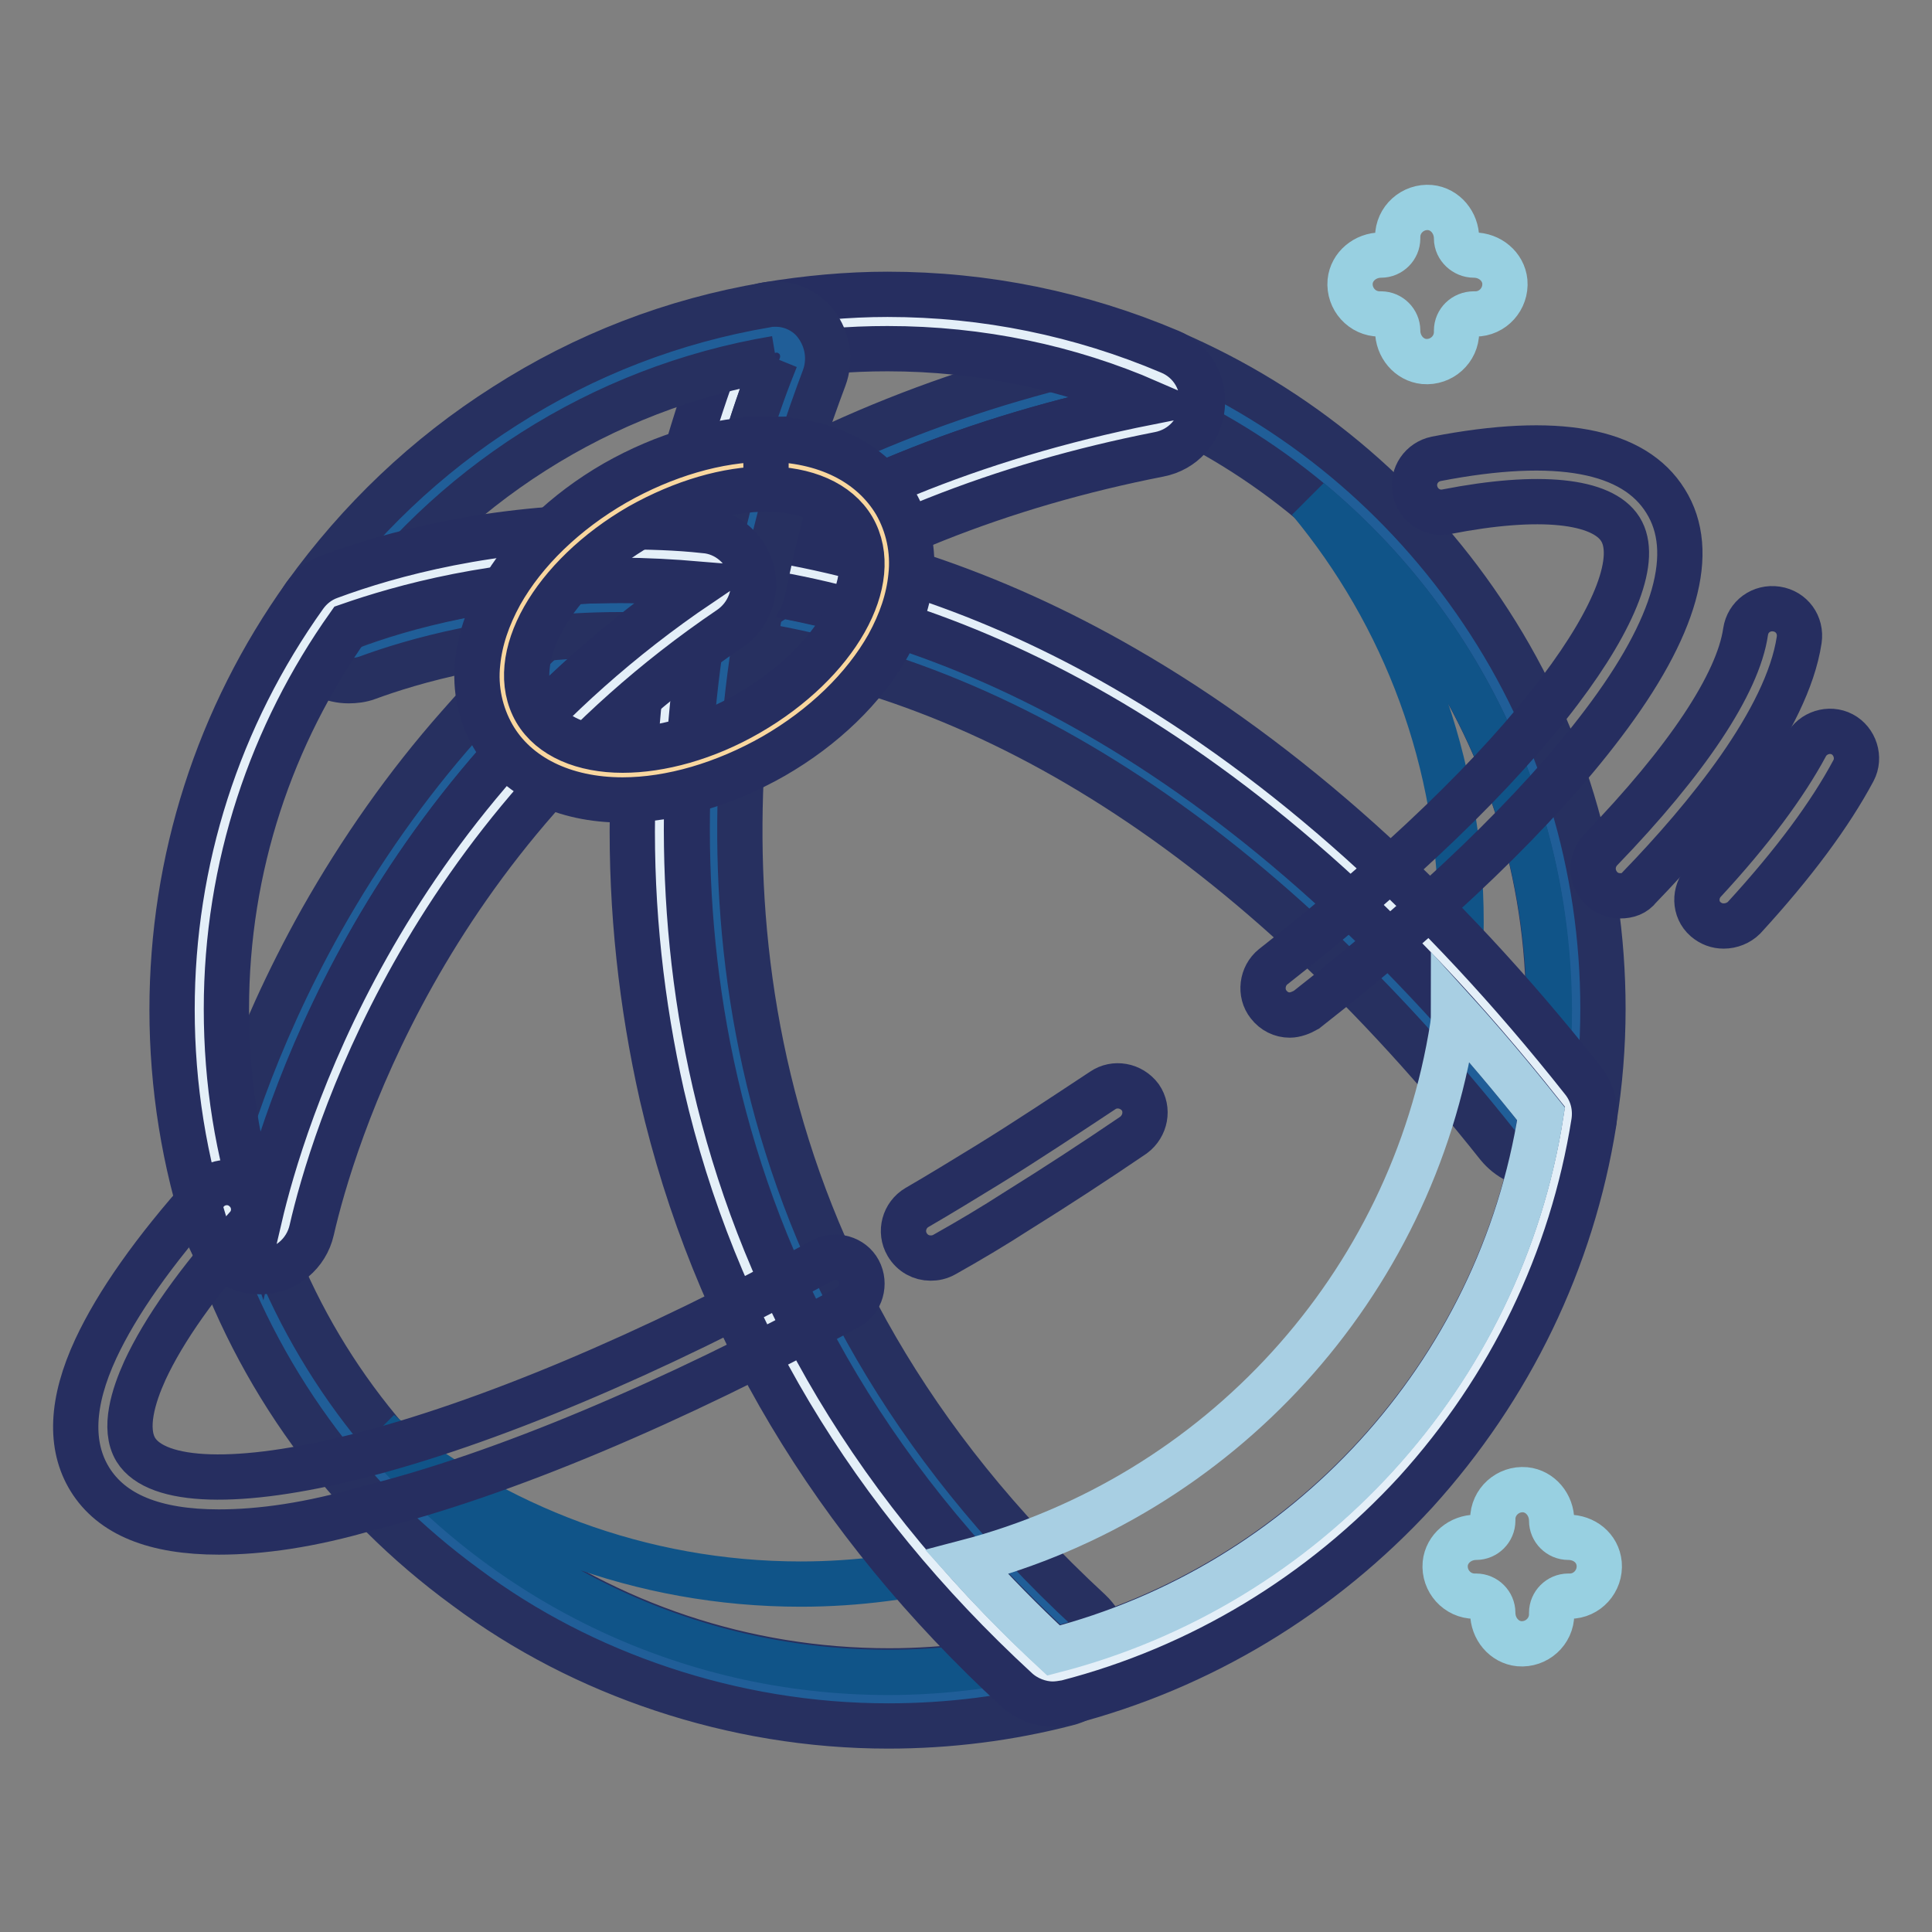
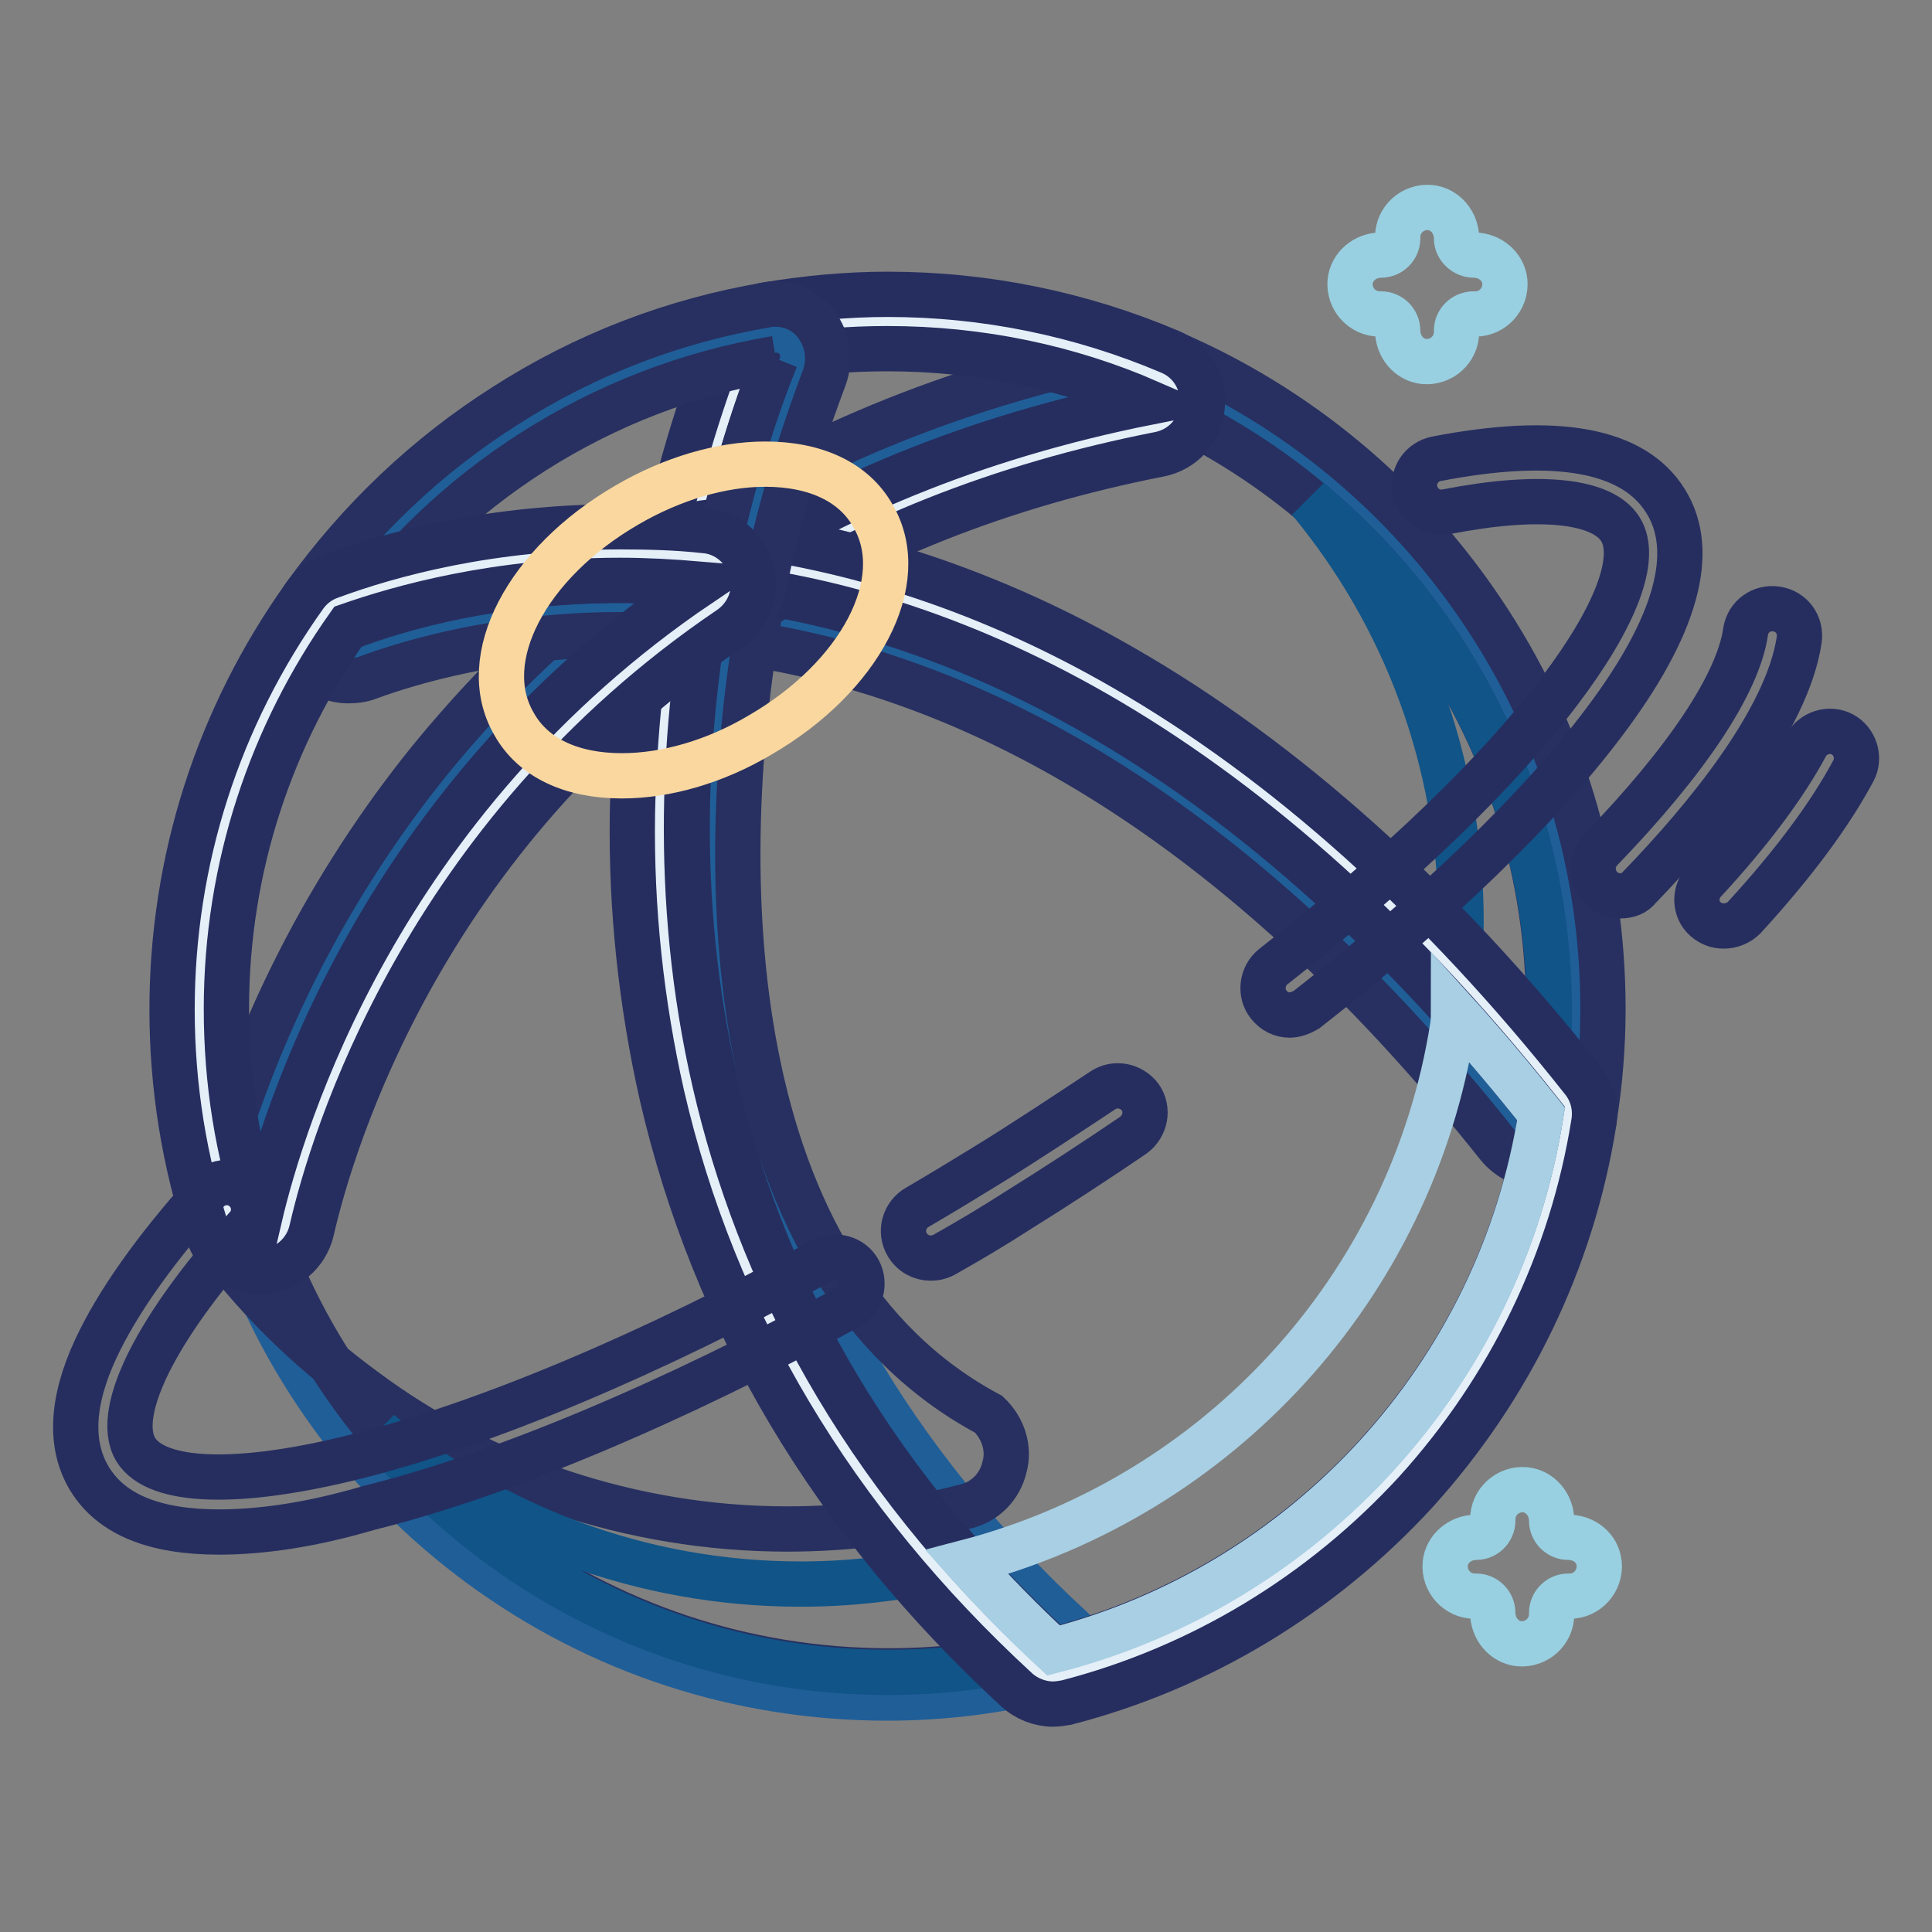
<svg xmlns="http://www.w3.org/2000/svg" version="1.1" x="0px" y="0px" viewBox="0 0 256 256" enable-background="new 0 0 256 256" xml:space="preserve">
  <rect x="0" y="0" width="256" height="256" fill="#808080" stroke="none" />
  <g>
    <path stroke-width="6" fill-opacity="0" stroke="#205e98" d="M204.2,151.1c-1.1,0-2.1-0.5-2.8-1.4c-32.9-41.5-69.2-64.6-107.6-68.6c-1-0.1-1.9-0.6-2.5-1.4 c-0.6-0.8-0.8-1.8-0.7-2.8l0.1-0.3c0.1-0.3,0.1-0.6,0.2-0.9c0.2-0.9,0.7-1.8,1.5-2.3c17-11.2,37-19.2,59.2-23.6 c0.2-0.1,0.5-0.1,0.7-0.1c0.5,0,1,0.1,1.4,0.3c33.5,14.4,55.2,47.3,55.2,83.8c0,4.7-0.4,9.5-1.1,14.3c-0.2,1.4-1.2,2.5-2.6,2.9 C204.8,151.1,204.5,151.1,204.2,151.1L204.2,151.1z" />
    <path stroke-width="6" fill-opacity="0" stroke="#273060" d="M152.2,53.3c31.2,13.4,53,44.4,53,80.5c0,4.7-0.4,9.2-1.1,13.7c-40.2-50.7-79.8-66.8-110.1-70 c0.1-0.4,0.2-0.8,0.2-1.2C109.6,66.3,128.6,58,152.2,53.3 M152.2,46.1c-0.5,0-0.9,0.1-1.4,0.1c-22.7,4.5-43,12.6-60.4,24.1 c-1.6,1.1-2.7,2.7-3.1,4.6l-0.2,0.9l-0.1,0.3c-0.4,2,0.1,4,1.3,5.6c1.2,1.6,3,2.7,5,2.8c37.5,3.9,72.9,26.6,105.2,67.3 c1.4,1.7,3.4,2.7,5.6,2.7c0.6,0,1.2-0.1,1.8-0.2c2.7-0.7,4.8-3,5.3-5.8c0.8-4.9,1.2-9.9,1.2-14.8c0-18.9-5.5-37.1-16-52.7 c-10.2-15.2-24.5-27.1-41.3-34.3C154.2,46.4,153.2,46.1,152.2,46.1L152.2,46.1z" />
    <path stroke-width="6" fill-opacity="0" stroke="#e4eff8" d="M94.3,79.9c-0.7,0-1.4-0.2-2-0.6c-1.2-0.8-1.8-2.2-1.5-3.7c2.8-13.8,6.6-24.4,8.6-29.5 c0.5-1.2,1.5-2,2.7-2.2c5.2-0.9,10.4-1.3,15.5-1.3c12.5,0,24.6,2.5,36,7.4c1.4,0.6,2.3,2.1,2.1,3.7c-0.2,1.5-1.3,2.8-2.8,3.1 c-21.3,4.3-40.3,11.8-56.6,22.5C95.7,79.7,95,79.9,94.3,79.9L94.3,79.9z" />
    <path stroke-width="6" fill-opacity="0" stroke="#262e60" d="M117.6,46.2c12.3,0,24,2.5,34.6,7.1c-23.6,4.7-42.7,13-57.9,23.1c2.7-13.3,6.3-23.4,8.4-28.9 C107.6,46.6,112.5,46.2,117.6,46.2 M117.6,39c-5.3,0-10.7,0.5-16.1,1.4c-2.5,0.4-4.5,2.1-5.4,4.4c-2.5,6.4-6.1,16.7-8.8,30.1 c-0.6,2.8,0.6,5.7,3,7.3c1.2,0.8,2.6,1.2,4,1.2c1.4,0,2.7-0.4,3.9-1.2c15.9-10.5,34.5-17.9,55.4-22c3.1-0.6,5.4-3.1,5.7-6.3 s-1.4-6.1-4.3-7.3C143.2,41.6,130.6,39,117.6,39L117.6,39z" />
    <path stroke-width="6" fill-opacity="0" stroke="#e4eff8" d="M94.1,81.1c-0.1,0-0.2,0-0.4,0c-0.4-0.1-0.9-0.1-1.3-0.1c-1.5-0.1-2.8-1.2-3.1-2.7c-0.4-1.5,0.2-3,1.5-3.8 c0.4-0.2,0.7-0.5,1.1-0.7l0.5-0.3c0.6-0.4,1.3-0.6,2-0.6c0.7,0,1.4,0.2,2,0.6c1.2,0.8,1.8,2.2,1.5,3.7l-0.2,0.8l-0.1,0.4 C97.3,79.9,95.8,81.1,94.1,81.1L94.1,81.1z" />
    <path stroke-width="6" fill-opacity="0" stroke="#262e60" d="M94.3,76.3c-0.1,0.4-0.2,0.8-0.2,1.2c-0.5-0.1-0.9-0.1-1.4-0.1C93.3,77.1,93.8,76.7,94.3,76.3 M94.3,69.2 c-1.5,0-2.9,0.5-4,1.2c-0.1,0.1-0.3,0.2-0.4,0.3c-0.4,0.2-0.8,0.5-1.2,0.8c-2.5,1.7-3.7,4.8-2.9,7.7c0.8,2.9,3.3,5.1,6.3,5.3 c0.4,0,0.8,0.1,1.3,0.1c0.2,0,0.5,0,0.8,0c3.4,0,6.4-2.4,7-5.8l0.1-0.3c0-0.2,0.1-0.4,0.1-0.6c0.1-0.5,0.2-1,0.2-1.6 C101.5,72.4,98.3,69.2,94.3,69.2L94.3,69.2z" />
    <path stroke-width="6" fill-opacity="0" stroke="#205e98" d="M117.6,225c-19.6,0-38.2-6.1-53.9-17.6c-7.6-5.6-14.2-12.2-19.7-19.8c-5.6-7.7-9.9-16.1-12.9-25.1 c-0.2-0.6-0.2-1.3-0.1-1.9c1.6-6.9,5.6-20.9,14.7-37c11.2-20,26.4-36.5,45.1-49.2c0.6-0.4,1.3-0.6,2-0.6c0.1,0,0.2,0,0.3,0 c0.5,0.1,0.9,0.1,1.4,0.1c1,0.1,1.9,0.6,2.5,1.4c0.6,0.8,0.8,1.8,0.7,2.8c-7.2,37.5-5.4,91.9,44.4,137.8c1,0.9,1.4,2.2,1,3.5 c-0.3,1.3-1.3,2.3-2.6,2.6C133,224,125.3,225,117.6,225z" />
-     <path stroke-width="6" fill-opacity="0" stroke="#273060" d="M92.8,77.4c0.5,0.1,0.9,0.1,1.4,0.1c-6.9,35.8-6.6,93.1,45.5,141.1c-7,1.8-14.4,2.8-21.9,2.8 c-38.7,0-71.6-25.2-83.2-60C37.4,148.5,50.1,106.2,92.8,77.4 M92.8,70.3c-1.4,0-2.8,0.4-4,1.2c-10.4,7-19.8,15.3-28,24.7 c-6.9,7.8-13,16.5-18.2,25.7c-9.2,16.4-13.4,30.8-15,37.9c-0.3,1.3-0.2,2.6,0.2,3.9c3.1,9.3,7.6,18.1,13.4,26.1 c5.7,7.9,12.7,14.8,20.5,20.5c7.9,5.9,16.7,10.4,26,13.5c9.6,3.2,19.7,4.9,30,4.9c8,0,16-1,23.7-3c2.5-0.6,4.5-2.6,5.1-5.2 c0.7-2.5-0.2-5.2-2.1-7C95.8,168.6,94,115.5,101.1,78.9c0.4-2-0.1-4-1.3-5.6c-1.2-1.6-3-2.7-5-2.8c-0.5-0.1-0.9-0.1-1.4-0.1 C93.2,70.3,93,70.3,92.8,70.3L92.8,70.3z" />
+     <path stroke-width="6" fill-opacity="0" stroke="#273060" d="M92.8,77.4c0.5,0.1,0.9,0.1,1.4,0.1c-6.9,35.8-6.6,93.1,45.5,141.1c-7,1.8-14.4,2.8-21.9,2.8 c-38.7,0-71.6-25.2-83.2-60C37.4,148.5,50.1,106.2,92.8,77.4 M92.8,70.3c-1.4,0-2.8,0.4-4,1.2c-10.4,7-19.8,15.3-28,24.7 c-6.9,7.8-13,16.5-18.2,25.7c-9.2,16.4-13.4,30.8-15,37.9c-0.3,1.3-0.2,2.6,0.2,3.9c5.7,7.9,12.7,14.8,20.5,20.5c7.9,5.9,16.7,10.4,26,13.5c9.6,3.2,19.7,4.9,30,4.9c8,0,16-1,23.7-3c2.5-0.6,4.5-2.6,5.1-5.2 c0.7-2.5-0.2-5.2-2.1-7C95.8,168.6,94,115.5,101.1,78.9c0.4-2-0.1-4-1.3-5.6c-1.2-1.6-3-2.7-5-2.8c-0.5-0.1-0.9-0.1-1.4-0.1 C93.2,70.3,93,70.3,92.8,70.3L92.8,70.3z" />
    <path stroke-width="6" fill-opacity="0" stroke="#105488" d="M173.5,66.3c12.6,15.2,20.1,34.6,20.1,55.9c0,4-0.3,8-0.8,11.9c3.8,4.2,7.6,8.7,11.4,13.5 c0.7-4.5,1.1-9.1,1.1-13.7C205.2,106.6,192.9,82.4,173.5,66.3z M128,206.9c-0.1,0-0.2,0-0.2,0l0.2,0.2c-7,1.8-14.4,2.8-21.9,2.8 c-21.2,0-40.7-7.6-55.8-20.1c16.1,19.4,40.3,31.8,67.4,31.8c7.6,0,14.9-1,21.9-2.8C135.4,214.8,131.6,210.9,128,206.9z" />
    <path stroke-width="6" fill-opacity="0" stroke="#e4eff8" d="M139.6,222.2c-0.9,0-1.8-0.3-2.4-0.9c-23.7-21.9-39.2-47.8-45.9-77c-4.9-21.4-5.1-44.1-0.6-67.4 c0.3-1.7,1.8-2.9,3.5-2.9c0.1,0,0.2,0,0.4,0c17.9,1.9,35.6,7.8,52.7,17.6c21,12.1,41.1,30.2,59.8,53.7c0.6,0.8,0.9,1.8,0.7,2.8 c-2.8,17.6-10.6,33.9-22.7,47.2c-12,13.2-27.4,22.5-44.5,26.9C140.2,222.2,139.9,222.2,139.6,222.2L139.6,222.2z" />
    <path stroke-width="6" fill-opacity="0" stroke="#262e60" d="M94.1,77.5c30.2,3.1,69.9,19.3,110.1,70c-5.4,34.6-31.2,62.5-64.6,71.1C87.5,170.6,87.2,113.3,94.1,77.5  M94.1,70.4c-3.4,0-6.4,2.4-7,5.8c-2,10.6-3.1,21.2-3.3,31.6c-0.2,12.8,1.2,25.3,3.9,37.3c6.9,29.9,22.7,56.4,47,78.8 c1.3,1.2,3.1,1.9,4.8,1.9c0.6,0,1.2-0.1,1.8-0.2c17.8-4.6,33.8-14.3,46.3-27.9c12.5-13.8,20.7-30.7,23.6-49c0.3-2-0.2-4-1.5-5.6 c-18.9-23.9-39.4-42.3-60.8-54.6c-17.5-10.1-35.7-16.1-54.1-18.1C94.6,70.4,94.3,70.4,94.1,70.4z" />
    <path stroke-width="6" fill-opacity="0" stroke="#a8cfe3" d="M192.6,133.9c0,0.6,0,1.3-0.1,2c-5.4,34.6-31.1,62.4-64.4,71.1c3.5,3.9,7.3,7.8,11.5,11.7 c33.4-8.6,59.2-36.5,64.6-71.1C200.3,142.7,196.5,138.2,192.6,133.9L192.6,133.9z" />
    <path stroke-width="6" fill-opacity="0" stroke="#e4eff8" d="M179.3,120.2c-0.4-0.3-0.7-0.7-1.1-1C178.5,119.5,178.9,119.9,179.3,120.2z M192.6,133.8L192.6,133.8 L192.6,133.8L192.6,133.8z" />
    <path stroke-width="6" fill-opacity="0" stroke="#205e98" d="M46.2,86.6c-1.1,0-2.1-0.5-2.8-1.4c-0.9-1.2-1-3-0.1-4.3c6.9-9.7,15.5-17.8,25.5-24.2 c10.2-6.5,21.5-10.8,33.4-12.9c0.2,0,0.4-0.1,0.6-0.1c1.1,0,2.1,0.5,2.8,1.3c0.8,1,1,2.4,0.5,3.6c-1.9,4.9-5.6,15-8.2,28.3 c-0.2,0.9-0.7,1.8-1.5,2.3l-0.5,0.4c-0.4,0.2-0.7,0.4-1,0.7c-0.6,0.4-1.3,0.6-2,0.6c-0.1,0-0.2,0-0.3,0c-3.4-0.3-6.8-0.5-10.2-0.5 c-16.3,0-28.8,3.7-34.8,5.9C47,86.6,46.6,86.6,46.2,86.6z" />
    <path stroke-width="6" fill-opacity="0" stroke="#273060" d="M102.8,47.5c-2.2,5.4-5.8,15.6-8.4,28.9c-0.5,0.4-1.1,0.7-1.6,1c-3.7-0.3-7.2-0.5-10.5-0.5 c-16.5,0-29.1,3.6-36,6.2C59.3,64.6,79.5,51.4,102.8,47.5 M102.8,40.3c-0.4,0-0.8,0-1.2,0.1C89.2,42.5,77.5,47,66.9,53.8 c-10.4,6.6-19.3,15.1-26.5,25.1c-1.8,2.5-1.8,6,0.1,8.5c1.4,1.8,3.5,2.8,5.7,2.8c0.8,0,1.7-0.1,2.5-0.4c5.7-2.1,17.7-5.7,33.5-5.7 c3.3,0,6.6,0.2,9.9,0.5c0.2,0,0.4,0,0.6,0c1.4,0,2.8-0.4,4-1.2c0.3-0.2,0.6-0.4,0.9-0.6c0.2-0.1,0.4-0.2,0.5-0.4 c1.6-1.1,2.7-2.7,3.1-4.6c2.6-13,6.2-22.9,8-27.7c0.9-2.4,0.5-5.1-1.1-7.2C106.9,41.3,104.9,40.3,102.8,40.3z" />
    <path stroke-width="6" fill-opacity="0" stroke="#e4eff8" d="M34.4,164.9c-1.5,0-2.9-1-3.4-2.4c-3.1-9.3-4.6-18.9-4.6-28.7c0-19,5.8-37.3,16.9-52.8c0.4-0.6,1-1,1.7-1.3 c7.9-2.9,20.7-6.4,37.3-6.4c3.6,0,7.3,0.2,10.9,0.5c1.5,0.1,2.8,1.2,3.1,2.7c0.4,1.5-0.2,3-1.5,3.8c-41.6,28.2-54,69.7-56.8,81.8 c-0.4,1.6-1.7,2.7-3.3,2.8C34.6,164.9,34.5,164.9,34.4,164.9z" />
    <path stroke-width="6" fill-opacity="0" stroke="#262e60" d="M82.2,76.9c3.4,0,6.9,0.2,10.5,0.5c-42.6,28.8-55.3,71.1-58.3,83.9c-2.9-8.7-4.4-17.9-4.4-27.6 c0-18.9,6-36.4,16.2-50.8C53.1,80.5,65.7,76.9,82.2,76.9 M82.2,69.8c-17.1,0-30.4,3.6-38.5,6.6c-1.4,0.5-2.5,1.4-3.3,2.5 C28.9,95,22.8,114,22.8,133.8c0,10.1,1.6,20.2,4.8,29.8c1,2.9,3.7,4.9,6.8,4.9h0.3c3.2-0.1,5.9-2.4,6.6-5.5 c2.7-11.8,14.8-52.2,55.4-79.7c2.5-1.7,3.7-4.8,2.9-7.7c-0.8-2.9-3.3-5.1-6.3-5.3C89.7,69.9,85.9,69.8,82.2,69.8L82.2,69.8z" />
    <path stroke-width="6" fill-opacity="0" stroke="#f9d79f" d="M82.4,102.8c-6.7,0-11.8-2.4-14.3-6.9c-5-8.6,1.7-21.3,15-29c6-3.5,12.5-5.4,18.3-5.4 c6.7,0,11.8,2.4,14.3,6.9c5,8.6-1.7,21.3-15,29C94.8,100.9,88.3,102.8,82.4,102.8z" />
-     <path stroke-width="6" fill-opacity="0" stroke="#262e60" d="M101.5,64.8c5.2,0,9.5,1.8,11.5,5.2c4,6.9-2.2,17.8-13.8,24.5c-5.7,3.3-11.7,4.9-16.7,4.9 c-5.2,0-9.5-1.8-11.5-5.2c-4-6.9,2.2-17.8,13.8-24.5C90.5,66.5,96.4,64.8,101.5,64.8 M101.5,58.2v6.6V58.2c-6.4,0-13.5,2.1-20,5.8 c-6.6,3.8-12,9-15.2,14.7c-1.7,3.1-2.7,6.1-3,9.1c-0.4,3.5,0.4,6.9,2,9.7c3.1,5.4,9.4,8.5,17.2,8.5c6.4,0,13.5-2.1,20-5.8 c6.6-3.8,12-9,15.2-14.7c1.7-3.1,2.7-6.1,3-9.1c0.4-3.5-0.4-6.9-2-9.7C115.5,61.3,109.3,58.2,101.5,58.2z" />
    <path stroke-width="6" fill-opacity="0" stroke="#262e60" d="M29,203c-8.5,0-14.2-2.3-17.1-7c-2.7-4.4-2.5-10.2,0.8-17.3c2.8-6,7.7-13,14.7-20.8c1.3-1.5,3.6-1.6,5-0.3 c1.5,1.3,1.6,3.6,0.3,5c-6.5,7.2-11,13.6-13.5,19c-1.5,3.3-2.9,7.7-1.2,10.5c2.8,4.5,13.7,4.8,29.2,0.9c17.1-4.3,39-13.5,61.8-26 c1.7-0.9,3.9-0.3,4.8,1.4c0.9,1.7,0.3,3.9-1.4,4.8c-23.3,12.7-45.8,22.2-63.5,26.6C41.1,202.1,34.5,203,29,203L29,203z" />
    <path stroke-width="6" fill-opacity="0" stroke="#262e60" d="M123.3,166.7c-1.2,0-2.4-0.6-3.1-1.8c-1-1.7-0.4-3.9,1.3-4.9c3.1-1.8,6.2-3.7,9.3-5.6 c5.2-3.2,10.3-6.6,15.3-9.9c1.6-1.1,3.8-0.7,5,0.9c1.1,1.6,0.7,3.8-0.9,5c-5,3.4-10.2,6.8-15.5,10.1c-3.1,2-6.3,3.9-9.5,5.7 C124.5,166.6,123.9,166.7,123.3,166.7z" />
    <path stroke-width="6" fill-opacity="0" stroke="#262e60" d="M170.9,134.5c-1.1,0-2.1-0.5-2.8-1.4c-1.2-1.5-0.9-3.8,0.6-5c16.7-13.1,29.8-25.7,38-36.6 c7.4-9.8,10.4-17.6,8-21.4c-2.4-3.8-10.7-4.7-23-2.3c-2,0.4-3.8-0.9-4.2-2.8c-0.4-2,0.9-3.8,2.8-4.2c16-3.1,26.2-1.2,30.4,5.6 c4.2,6.7,1.4,16.7-8.3,29.5c-8.6,11.4-22.2,24.5-39.3,37.9C172.4,134.2,171.6,134.5,170.9,134.5L170.9,134.5z" />
    <path stroke-width="6" fill-opacity="0" stroke="#262e60" d="M214.7,118.7c-0.9,0-1.8-0.3-2.5-1c-1.4-1.4-1.5-3.6-0.1-5.1c11.4-11.8,18.2-22,19.2-28.9 c0.3-2,2.1-3.3,4.1-3c2,0.3,3.3,2.1,3,4.1c-1.6,10.6-12.4,23.7-21.2,32.8C216.6,118.4,215.7,118.7,214.7,118.7L214.7,118.7z" />
    <path stroke-width="6" fill-opacity="0" stroke="#262e60" d="M228.4,122.7c-0.9,0-1.7-0.3-2.4-0.9c-1.5-1.3-1.5-3.6-0.2-5c6.2-6.7,10.7-12.8,13.5-18 c0.9-1.7,3.1-2.4,4.8-1.5s2.4,3.1,1.5,4.8c-3.1,5.8-7.9,12.3-14.5,19.5C230.4,122.3,229.4,122.7,228.4,122.7z" />
    <path stroke-width="6" fill-opacity="0" stroke="#98d0e1" d="M195.3,33.8c-1.2,0-2.3-1-2.3-2.2c0-2.1-1.5-3.9-3.5-4.1c-2.3-0.2-4.3,1.6-4.3,3.9v0.2c0,1.2-1,2.2-2.2,2.2 c-2.1,0-3.9,1.5-4.1,3.5c-0.2,2.3,1.6,4.3,3.9,4.3h0.2c1.2,0,2.2,1,2.2,2.2c0,2.1,1.5,3.9,3.5,4.1c2.3,0.2,4.3-1.6,4.3-3.9v-0.2 c0-1.2,1-2.2,2.3-2.2h0.2c2.3,0,4.1-2,3.9-4.3C199.2,35.3,197.4,33.8,195.3,33.8z" />
    <path stroke-width="6" fill-opacity="0" stroke="#98d0e1" d="M207.8,203.7c-1.2,0-2.2-1-2.2-2.2c0-2.1-1.5-3.9-3.5-4.1c-2.3-0.2-4.3,1.6-4.3,3.9v0.2 c0,1.2-1,2.2-2.2,2.2c-2.1,0-3.9,1.5-4.1,3.5c-0.2,2.3,1.6,4.3,3.9,4.3h0.2c1.2,0,2.2,1,2.2,2.2c0,2.1,1.5,3.9,3.5,4.1 c2.3,0.2,4.3-1.6,4.3-3.9v-0.2c0-1.2,1-2.2,2.2-2.2h0.2c2.3,0,4.1-2,3.9-4.3C211.7,205.1,209.9,203.7,207.8,203.7z" />
  </g>
</svg>